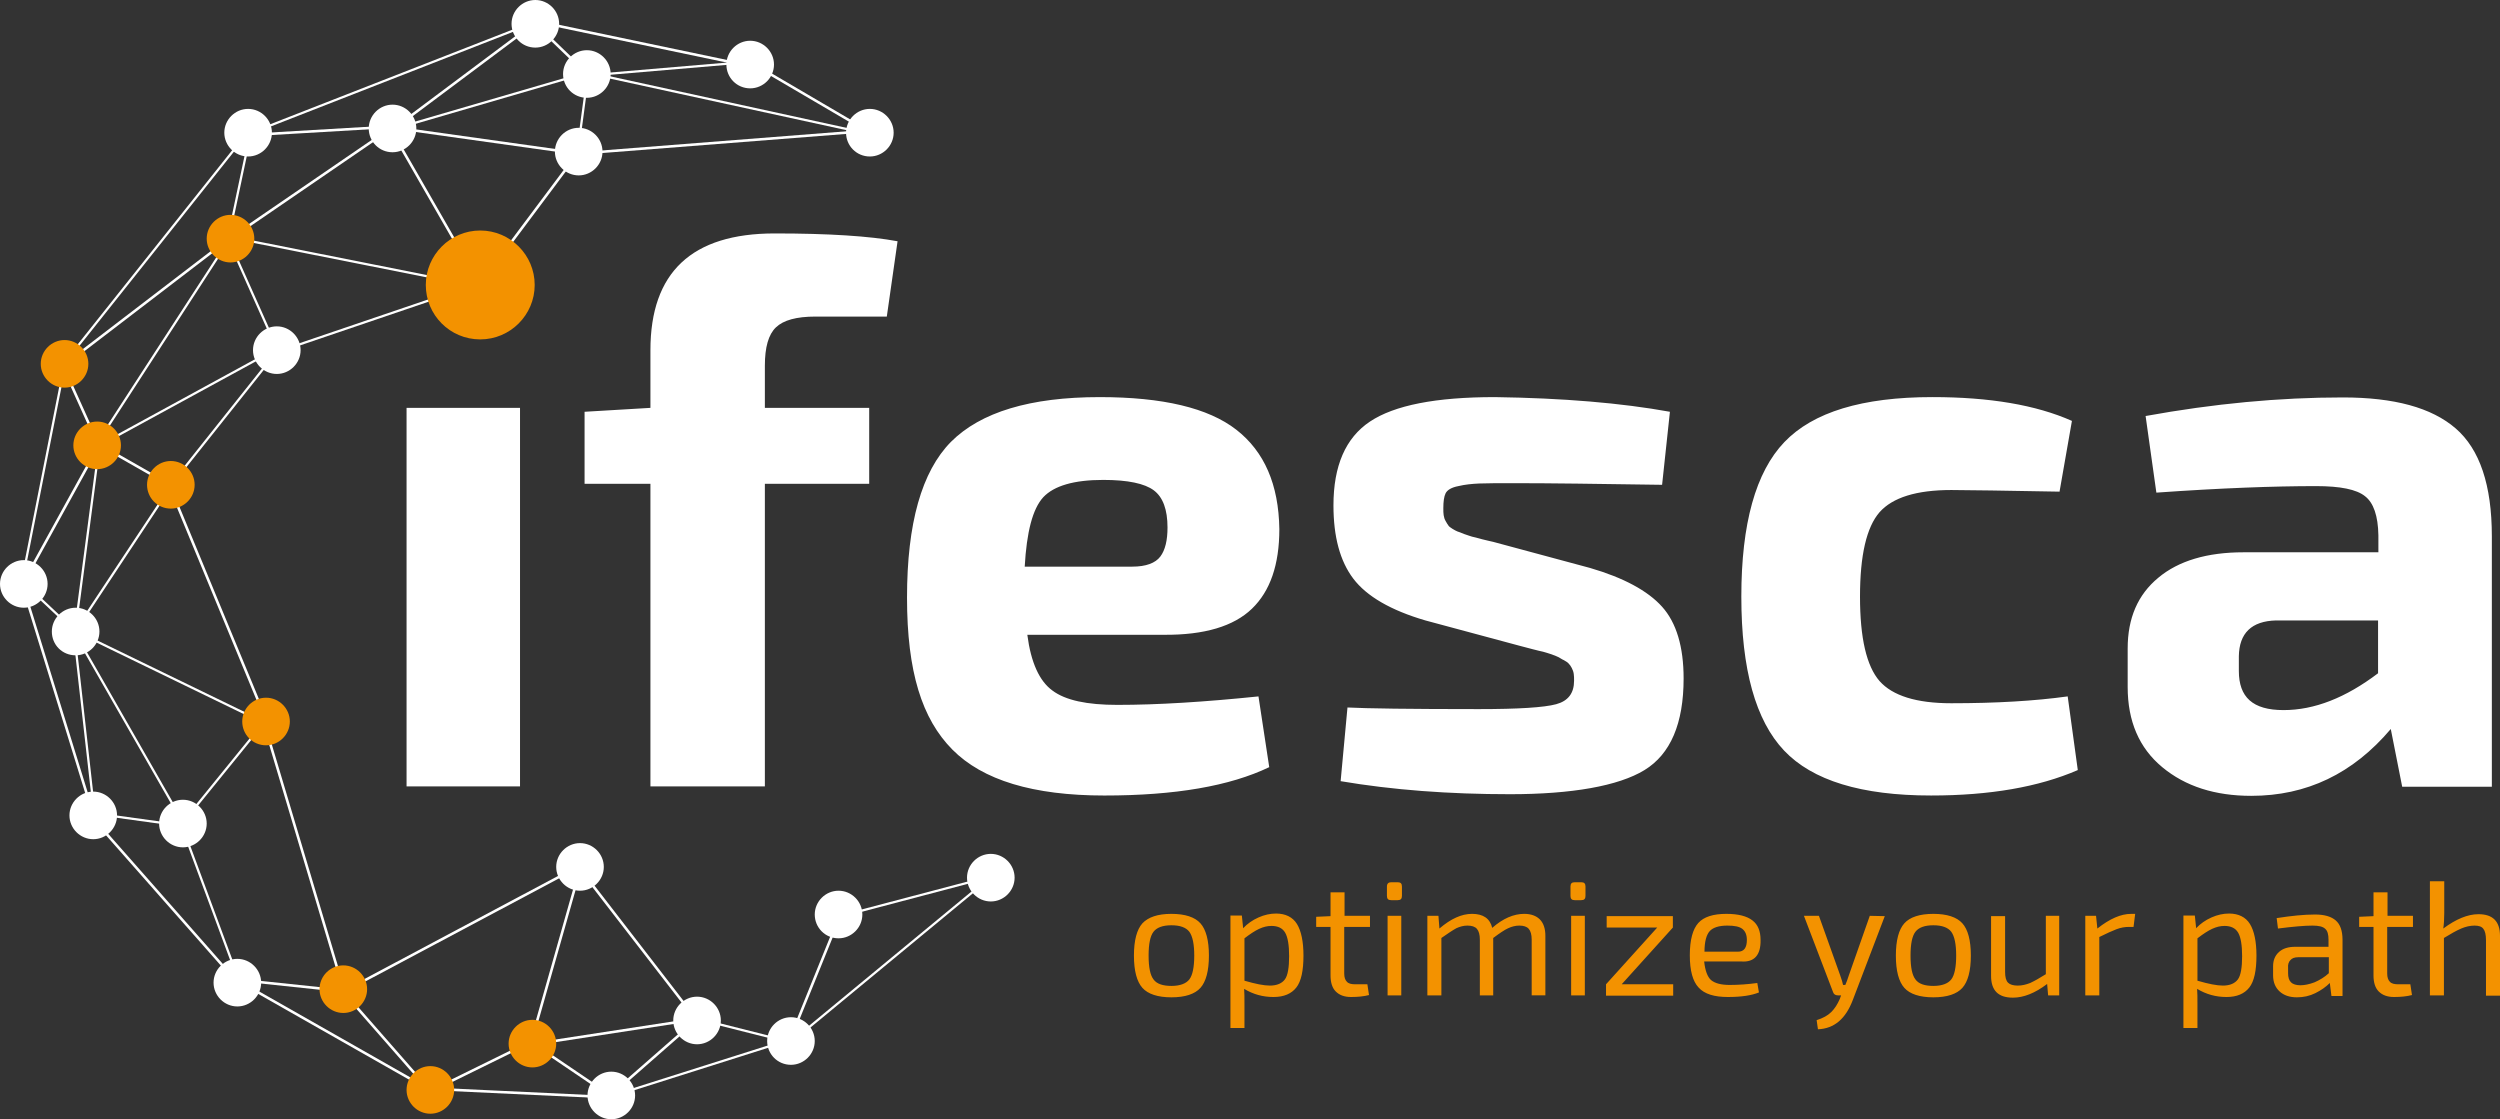
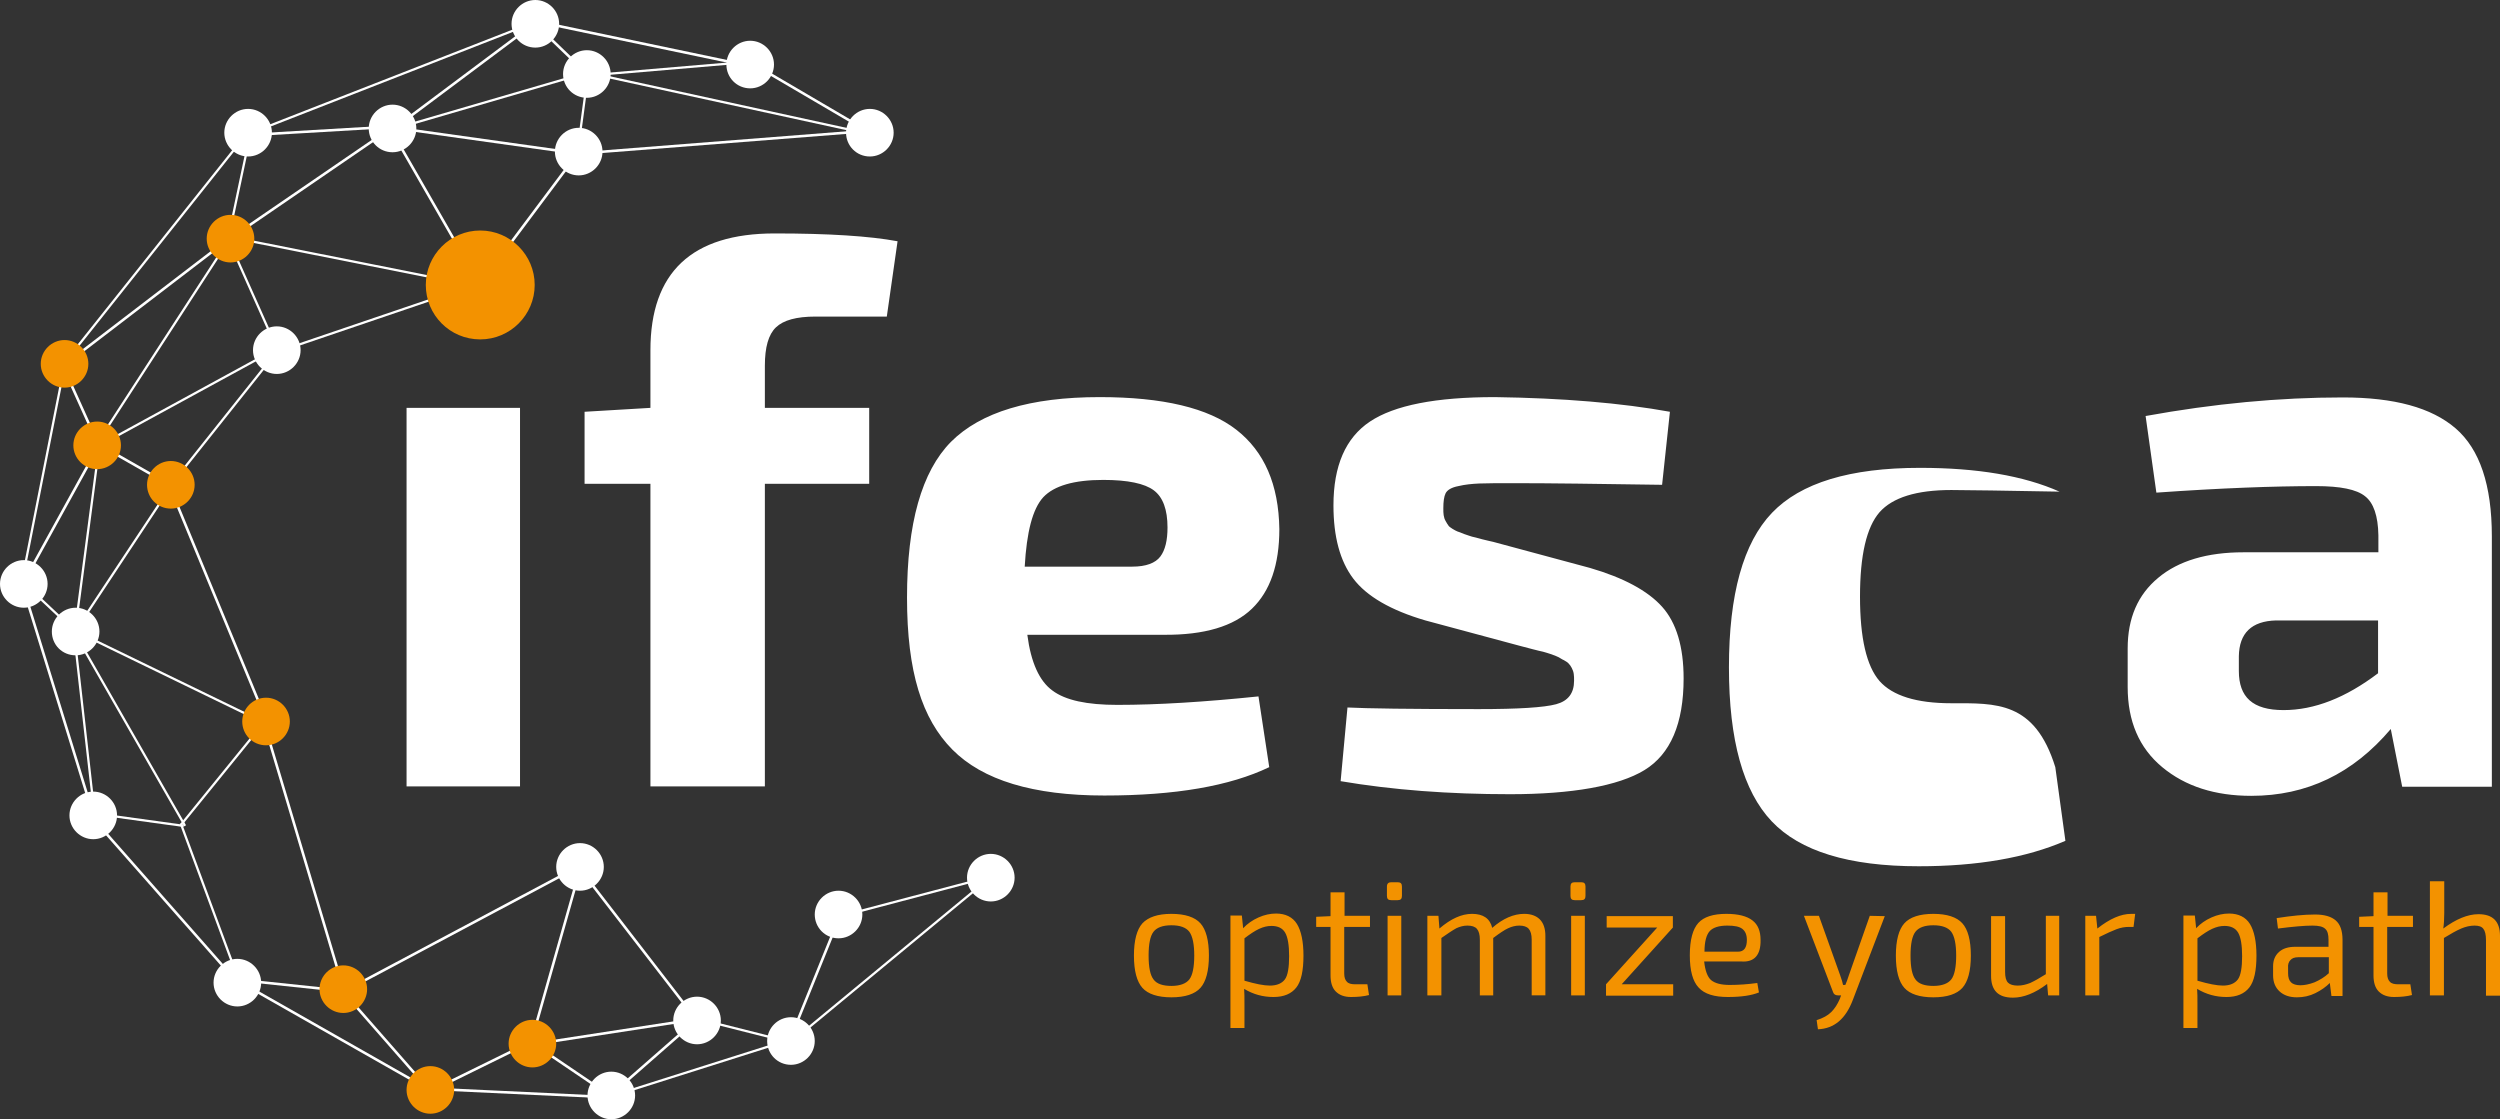
<svg xmlns="http://www.w3.org/2000/svg" version="1.1" id="Ebene_1" x="0px" y="0px" style="enable-background:new 0 0 1001.7 575.5;" xml:space="preserve" viewBox="116.1 116.1 766.8 343.3">
  <rect x="116.1" y="116.1" width="766.8" height="343.3" fill="#333333" stroke="none" />
  <style type="text/css">.st0{fill:#FFFFFF;} .st1{fill:#F39200;}</style>
  <rect x="312.8" y="95.8" transform="matrix(0.205 -0.979 0.979 0.205 122.196 409.55)" class="st0" width="0.8" height="67.5" />
  <rect x="364.1" y="124.5" transform="matrix(0.506 -0.863 0.863 0.506 54.035 386.606)" class="st0" width="0.8" height="43.2" />
  <rect x="293.2" y="159.3" transform="matrix(0.997 -7.811110e-02 7.811110e-02 0.997 -11.44 26.904)" class="st0" width="90" height="0.8" />
  <rect x="339.1" y="103.2" transform="matrix(0.213 -0.977 0.977 0.213 122.498 447.868)" class="st0" width="0.7" height="89.3" />
  <rect x="234.8" y="146.7" transform="matrix(0.96 -0.28 0.28 0.96 -30.534 80.481)" class="st0" width="62.9" height="0.7" />
  <rect x="264.3" y="130.1" transform="matrix(0.139 -0.99 0.99 0.139 70.6 399.113)" class="st0" width="0.8" height="57.8" />
  <rect x="230.6" y="139" transform="matrix(0.801 -0.599 0.599 0.801 -32.007 182.552)" class="st0" width="55.5" height="0.8" />
  <rect x="188.8" y="139.7" transform="matrix(0.932 -0.364 0.364 0.932 -34.755 95.434)" class="st0" width="94.7" height="0.7" />
  <rect x="180.7" y="172" transform="matrix(0.825 -0.565 0.565 0.825 -60.437 149.545)" class="st0" width="61.4" height="0.8" />
  <rect x="192" y="155.9" transform="matrix(0.998 -5.860946e-02 5.860946e-02 0.998 -8.792 12.819)" class="st0" width="44.3" height="0.8" />
  <rect x="117.9" y="191.7" transform="matrix(0.623 -0.783 0.783 0.623 -88.474 200.712)" class="st0" width="91.8" height="0.7" />
  <rect x="128.7" y="208.3" transform="matrix(0.794 -0.608 0.608 0.794 -93.69 140.904)" class="st0" width="64.7" height="0.8" />
  <rect x="193.4" y="187.4" transform="matrix(0.913 -0.407 0.407 0.913 -67.262 96.822)" class="st0" width="0.7" height="37.9" />
  <rect x="224.8" y="157.1" transform="matrix(0.195 -0.981 0.981 0.195 -11.362 379.056)" class="st0" width="0.7" height="78.7" />
  <rect x="252.7" y="182.6" transform="matrix(0.599 -0.801 0.801 0.599 -34.858 296.334)" class="st0" width="51.6" height="0.8" />
  <rect x="198.9" y="213.2" transform="matrix(0.947 -0.322 0.322 0.947 -56.368 85.997)" class="st0" width="66.2" height="0.7" />
  <rect x="157.9" y="243.8" transform="matrix(0.623 -0.783 0.783 0.623 -121.338 236.73)" class="st0" width="53.7" height="0.7" />
  <rect x="128" y="220.5" transform="matrix(0.544 -0.839 0.839 0.544 -109.546 240.081)" class="st0" width="76.5" height="0.7" />
  <rect x="295.8" y="136.9" transform="matrix(0.996 -8.472133e-02 8.472133e-02 0.996 -10.473 27.685)" class="st0" width="50.3" height="0.7" />
  <rect x="140.4" y="226.2" transform="matrix(0.911 -0.411 0.411 0.911 -86.315 79.168)" class="st0" width="0.8" height="27.9" />
  <rect x="156.9" y="245.1" transform="matrix(0.496 -0.869 0.869 0.496 -145.419 267.079)" class="st0" width="0.8" height="27.3" />
  <rect x="113.7" y="281.1" transform="matrix(0.13 -0.992 0.992 0.13 -154.92 386.185)" class="st0" width="58" height="0.7" />
  <rect x="110" y="273.6" transform="matrix(0.483 -0.876 0.876 0.483 -170.317 259.562)" class="st0" width="49.2" height="0.8" />
  <rect x="126.3" y="287.3" transform="matrix(0.552 -0.834 0.834 0.552 -170.935 256.94)" class="st0" width="55" height="0.7" />
  <rect x="94.7" y="261.2" transform="matrix(0.194 -0.981 0.981 0.194 -152.359 337.693)" class="st0" width="69.3" height="0.7" />
  <rect x="182.5" y="261.4" transform="matrix(0.924 -0.382 0.382 0.924 -101.112 92.71)" class="st0" width="0.8" height="79.2" />
  <rect x="167.9" y="290.8" transform="matrix(0.437 -0.9 0.9 0.437 -196.453 333.797)" class="st0" width="0.7" height="65.9" />
  <rect x="164" y="352.6" transform="matrix(0.63 -0.776 0.776 0.63 -205.617 274)" class="st0" width="41.8" height="0.7" />
  <rect x="155.5" y="305" transform="matrix(0.868 -0.497 0.497 0.868 -148.147 122.487)" class="st0" width="0.7" height="68.7" />
  <rect x="130.9" y="290.8" transform="matrix(0.685 -0.728 0.728 0.685 -178.846 190.685)" class="st0" width="0.7" height="23.1" />
  <rect x="133.6" y="293.2" transform="matrix(0.955 -0.295 0.295 0.955 -91.741 54.371)" class="st0" width="0.8" height="75" />
  <rect x="141.5" y="309.6" transform="matrix(0.994 -0.112 0.112 0.994 -36.904 17.977)" class="st0" width="0.7" height="56.8" />
  <rect x="158" y="353.4" transform="matrix(0.137 -0.991 0.991 0.137 -227.322 474.081)" class="st0" width="0.7" height="28.1" />
  <rect x="166.3" y="357.6" transform="matrix(0.75 -0.661 0.661 0.75 -217.646 208.165)" class="st0" width="0.8" height="69.1" />
  <rect x="180.2" y="367.1" transform="matrix(0.938 -0.347 0.347 0.938 -125.181 87.013)" class="st0" width="0.7" height="52.4" />
  <rect x="209.1" y="335.6" transform="matrix(0.958 -0.286 0.286 0.958 -99.707 75.901)" class="st0" width="0.8" height="86.1" />
  <rect x="216.3" y="400.4" transform="matrix(0.883 -0.47 0.47 0.883 -158.137 168.125)" class="st0" width="82.8" height="0.8" />
  <rect x="234.1" y="414.4" transform="matrix(0.752 -0.659 0.659 0.752 -228.696 262.504)" class="st0" width="0.8" height="41.5" />
  <rect x="258.1" y="408.8" transform="matrix(0.273 -0.962 0.962 0.273 -185.315 573.008)" class="st0" width="56.9" height="0.8" />
  <rect x="246.3" y="443" transform="matrix(0.897 -0.441 0.441 0.897 -168.51 161.783)" class="st0" width="34.9" height="0.8" />
  <rect x="204.6" y="402" transform="matrix(0.105 -0.995 0.995 0.105 -232.613 578.371)" class="st0" width="0.8" height="32.8" />
  <rect x="218.3" y="399.2" transform="matrix(0.494 -0.869 0.869 0.494 -266.604 409.381)" class="st0" width="0.8" height="69.5" />
  <rect x="275.5" y="423.6" transform="matrix(4.693215e-02 -0.999 0.999 4.693215e-02 -187.876 705.808)" class="st0" width="0.8" height="55.6" />
  <rect x="349.1" y="410.2" transform="matrix(0.771 -0.637 0.637 0.771 -172.282 341.848)" class="st0" width="80.4" height="0.7" />
  <rect x="344.9" y="415.6" transform="matrix(0.375 -0.927 0.927 0.375 -156.852 599.37)" class="st0" width="42.3" height="0.8" />
  <rect x="344" y="417.3" transform="matrix(0.245 -0.97 0.97 0.245 -159.077 660.375)" class="st0" width="0.7" height="30.1" />
  <rect x="301.9" y="443.5" transform="matrix(0.953 -0.302 0.302 0.953 -118.615 120.684)" class="st0" width="58.1" height="0.7" />
  <rect x="291.1" y="429.2" transform="matrix(0.561 -0.828 0.828 0.561 -239.719 436.46)" class="st0" width="0.8" height="30" />
  <rect x="298.3" y="440.2" transform="matrix(0.752 -0.659 0.659 0.752 -211.794 317.667)" class="st0" width="36.8" height="0.8" />
  <rect x="311.4" y="375.4" transform="matrix(0.791 -0.611 0.611 0.791 -182.818 275.15)" class="st0" width="0.8" height="60.2" />
  <rect x="279" y="432.3" transform="matrix(0.988 -0.152 0.152 0.988 -62.284 51.374)" class="st0" width="51.2" height="0.8" />
  <rect x="372.3" y="390.6" transform="matrix(0.967 -0.255 0.255 0.967 -86.707 114.251)" class="st0" width="48.4" height="0.7" />
  <rect x="141.8" y="237.7" transform="matrix(0.878 -0.479 0.479 0.878 -92.886 112.152)" class="st0" width="63.1" height="0.7" />
  <rect x="172.7" y="172.8" transform="matrix(0.207 -0.978 0.978 0.207 -19.076 322.701)" class="st0" width="33.7" height="0.7" />
  <g>
    <path class="st1" d="M186.8,196.6c4,0,7.3-3.3,7.3-7.3s-3.3-7.3-7.3-7.3s-7.3,3.3-7.3,7.3S182.8,196.6,186.8,196.6" />
    <path class="st1" d="M168.5,272.1c4,0,7.3-3.3,7.3-7.3s-3.3-7.3-7.3-7.3s-7.3,3.3-7.3,7.3S164.4,272.1,168.5,272.1" />
    <path class="st1" d="M135.9,235c4,0,7.3-3.3,7.3-7.3s-3.3-7.3-7.3-7.3s-7.3,3.3-7.3,7.3S131.9,235,135.9,235" />
    <path class="st0" d="M201,230.8c4,0,7.3-3.3,7.3-7.3s-3.3-7.3-7.3-7.3s-7.3,3.3-7.3,7.3S197,230.8,201,230.8" />
    <path class="st0" d="M188.9,424.8c4,0,7.3-3.3,7.3-7.3s-3.3-7.3-7.3-7.3s-7.3,3.3-7.3,7.3S184.9,424.8,188.9,424.8" />
    <path class="st0" d="M123.4,302.5c4,0,7.3-3.3,7.3-7.3s-3.3-7.3-7.3-7.3s-7.3,3.3-7.3,7.3S119.4,302.5,123.4,302.5" />
    <path class="st0" d="M293.6,169.9c4,0,7.3-3.3,7.3-7.3s-3.3-7.3-7.3-7.3s-7.3,3.3-7.3,7.3S289.6,169.9,293.6,169.9" />
-     <path class="st0" d="M172.2,376c4,0,7.3-3.3,7.3-7.3c0-4-3.3-7.3-7.3-7.3s-7.3,3.3-7.3,7.3S168.2,376,172.2,376" />
    <path class="st0" d="M303.6,459.4c4,0,7.3-3.3,7.3-7.3s-3.3-7.3-7.3-7.3s-7.3,3.3-7.3,7.3S299.6,459.4,303.6,459.4" />
    <path class="st0" d="M329.9,436.4c4,0,7.3-3.3,7.3-7.3s-3.3-7.3-7.3-7.3s-7.3,3.3-7.3,7.3S325.9,436.4,329.9,436.4" />
    <path class="st0" d="M294,389.3c4,0,7.3-3.3,7.3-7.3s-3.3-7.3-7.3-7.3s-7.3,3.3-7.3,7.3S290,389.3,294,389.3" />
    <path class="st0" d="M373.3,403.9c4,0,7.3-3.3,7.3-7.3s-3.3-7.3-7.3-7.3s-7.3,3.3-7.3,7.3S369.2,403.9,373.3,403.9" />
    <path class="st0" d="M358.7,442.7c4,0,7.3-3.3,7.3-7.3s-3.3-7.3-7.3-7.3s-7.3,3.3-7.3,7.3S354.6,442.7,358.7,442.7" />
    <path class="st0" d="M420,392.6c4,0,7.3-3.3,7.3-7.3S424,378,420,378s-7.3,3.3-7.3,7.3S416,392.6,420,392.6" />
    <path class="st0" d="M192.2,164.1c4,0,7.3-3.3,7.3-7.3s-3.3-7.3-7.3-7.3s-7.3,3.3-7.3,7.3S188.2,164.1,192.2,164.1" />
    <path class="st0" d="M296.1,146.1c4,0,7.3-3.3,7.3-7.3s-3.3-7.3-7.3-7.3s-7.3,3.3-7.3,7.3C288.8,142.9,292.1,146.1,296.1,146.1" />
    <path class="st0" d="M144.7,373.5c4,0,7.3-3.3,7.3-7.3s-3.3-7.3-7.3-7.3s-7.3,3.3-7.3,7.3S140.7,373.5,144.7,373.5" />
    <path class="st0" d="M236.5,162.8c4,0,7.3-3.3,7.3-7.3s-3.3-7.3-7.3-7.3s-7.3,3.3-7.3,7.3S232.4,162.8,236.5,162.8" />
    <path class="st0" d="M346.2,143.2c4,0,7.3-3.3,7.3-7.3s-3.3-7.3-7.3-7.3s-7.3,3.3-7.3,7.3S342.1,143.2,346.2,143.2" />
    <path class="st0" d="M139.3,317.1c4,0,7.3-3.3,7.3-7.3s-3.3-7.3-7.3-7.3s-7.3,3.3-7.3,7.3C132,313.9,135.2,317.1,139.3,317.1" />
    <path class="st0" d="M280.3,130.7c4,0,7.3-3.3,7.3-7.3s-3.3-7.3-7.3-7.3s-7.3,3.3-7.3,7.3S276.2,130.7,280.3,130.7" />
    <path class="st0" d="M382.9,164.1c4,0,7.3-3.3,7.3-7.3s-3.3-7.3-7.3-7.3s-7.3,3.3-7.3,7.3S378.8,164.1,382.9,164.1" />
    <path class="st1" d="M145.9,260c4,0,7.3-3.3,7.3-7.3s-3.3-7.3-7.3-7.3s-7.3,3.3-7.3,7.3S141.9,260,145.9,260" />
    <path class="st1" d="M197.7,344.7c4,0,7.3-3.3,7.3-7.3s-3.3-7.3-7.3-7.3s-7.3,3.3-7.3,7.3S193.6,344.7,197.7,344.7" />
    <path class="st1" d="M221.4,426.8c4,0,7.3-3.3,7.3-7.3s-3.3-7.3-7.3-7.3s-7.3,3.3-7.3,7.3S217.4,426.8,221.4,426.8" />
    <path class="st1" d="M248.1,457.7c4,0,7.3-3.3,7.3-7.3s-3.3-7.3-7.3-7.3s-7.3,3.3-7.3,7.3S244.1,457.7,248.1,457.7" />
    <path class="st1" d="M279.4,443.5c4,0,7.3-3.3,7.3-7.3s-3.3-7.3-7.3-7.3s-7.3,3.3-7.3,7.3S275.4,443.5,279.4,443.5" />
  </g>
  <rect x="287.7" y="119.4" transform="matrix(0.694 -0.72 0.72 0.694 -6.296 247.366)" class="st0" width="0.8" height="23.4" />
  <rect x="249.3" y="151.5" transform="matrix(0.867 -0.498 0.498 0.867 -56.245 148.363)" class="st0" width="0.8" height="56" />
  <rect x="282.6" y="150.5" transform="matrix(0.133 -0.991 0.991 0.133 106.136 422.946)" class="st0" width="24.3" height="0.7" />
  <g>
    <path class="st1" d="M263.4,220.2c9.2,0,16.7-7.5,16.7-16.7c0-9.2-7.5-16.7-16.7-16.7c-9.2,0-16.7,7.5-16.7,16.7 S254.1,220.2,263.4,220.2" />
-     <path class="st0" d="M814.2,306.4h31.3v16.2c-9.9,7.5-19.5,11.3-29,11.3s-13.7-4-13.7-12v-4.5C802.9,310.3,806.7,306.6,814.2,306.4 M826.5,265.2c7.4,0,12.4,1,15,3.1c2.6,2,4,6,4.1,12v5.2h-41.4c-11.1,0-19.9,2.6-26.1,7.8c-6.3,5.2-9.4,12.4-9.4,21.7v11.8 c0,10.5,3.5,18.7,10.6,24.6c7.1,5.9,16.2,8.8,27.3,8.8c17,0,31.2-6.8,42.8-20.5l3.5,17.7h27.5v-76.8c0-15.7-3.7-26.7-11.1-33.1 c-7.4-6.4-18.9-9.5-34.6-9.5c-19.5,0-39.6,1.9-60.5,5.7l3.3,23.5C797.3,265.8,813.6,265.2,826.5,265.2 M714.6,331.8 c-10.7,0-18-2.3-22-6.8c-4-4.6-6-13.2-6-25.9c0-12.7,2-21.3,6-25.9c4-4.5,11.3-6.8,22-6.8c5.2,0,16.2,0.2,33.2,0.5l3.8-21.7 c-11-4.9-25.3-7.3-42.8-7.3c-21.5,0-36.6,4.6-45.4,13.8c-8.8,9.2-13.2,25-13.2,47.4c0,22.4,4.4,38,13.1,47.2 c8.7,9.2,23.7,13.8,45.1,13.8c18,0,33-2.6,45-7.8l-3.1-22.6C740.2,331.1,728.3,331.8,714.6,331.8 M586.1,315.2 c1.6,0.4,2.7,0.7,3.3,0.8c0.6,0.2,1.5,0.4,2.6,0.8c1.1,0.4,1.8,0.7,2.2,0.9c0.4,0.2,0.9,0.6,1.6,0.9c0.7,0.4,1.2,0.7,1.5,1.1 c0.3,0.3,0.6,0.7,0.9,1.3s0.5,1.1,0.6,1.8c0.1,0.6,0.1,1.3,0.1,2.1c0,3.8-1.8,6.2-5.5,7.2s-11.6,1.5-23.7,1.5 c-21.2,0-34.6-0.2-40.3-0.5l-2.1,22.6c15.9,2.7,33.2,4,52,4s33.2-2.5,41.2-7.4s12-14.3,12-28.1c0-9.7-2.2-17.1-6.6-22 c-4.4-4.9-11.8-8.9-22.1-11.9l-29.7-8c-0.8-0.2-1.9-0.4-3.4-0.8c-1.5-0.4-2.5-0.7-3.1-0.8c-0.6-0.2-1.3-0.4-2.4-0.8 c-1-0.4-1.7-0.7-2.1-0.8c-0.4-0.2-0.9-0.4-1.5-0.8c-0.6-0.4-1.1-0.7-1.3-1.1c-0.2-0.3-0.5-0.7-0.8-1.3c-0.3-0.5-0.5-1.1-0.6-1.8 c-0.1-0.6-0.1-1.3-0.1-2.1c0-2,0.2-3.6,0.7-4.6s1.8-1.8,3.9-2.2c2.1-0.5,4.2-0.7,6.4-0.8c2.1-0.1,5.9-0.1,11.4-0.1 c10,0,25,0.2,44.7,0.5l2.4-22.4c-14.9-2.7-32.8-4.2-53.7-4.5c-18.1,0-30.8,2.5-38.3,7.5c-7.5,5-11.2,13.6-11.2,25.7 c0,9.6,2,17.1,6.1,22.5c4.1,5.4,11.5,9.7,22.1,12.8l29,7.8C583.4,314.5,584.5,314.8,586.1,315.2 M436.1,268.6 c3.3-3.5,9.4-5.3,18.4-5.3c7.5,0,12.7,1.1,15.5,3.2c2.8,2.1,4.2,5.9,4.2,11.4c0,3.9-0.7,6.9-2.2,8.9s-4.4,3.1-8.6,3.1h-33 C431,279.3,432.8,272.2,436.1,268.6 M500.1,302.8c5.6-5.4,8.4-13.5,8.4-24.4c-0.2-13.7-4.6-23.8-13.2-30.5s-22.6-10-41.9-10 c-21.3,0-36.5,4.6-45.6,13.7c-9,9.1-13.5,25-13.5,47.8c0,22.8,4.6,37.2,13.9,46.6c9.3,9.4,24.8,14.1,46.6,14.1s38.5-2.9,50.6-8.7 l-3.3-21.7c-16.5,1.7-30.9,2.6-43.3,2.6c-9.3,0-15.9-1.4-19.9-4.4c-4-2.9-6.6-8.6-7.7-17.1h41.9 C485.5,310.9,494.5,308.2,500.1,302.8 M391.4,190.1c-8.6-1.6-21.2-2.4-37.7-2.4c-25.4,0-38.1,11.9-38.1,35.8v17.7l-20.2,1.2v22.1 h20.2v92.8h35.1v-92.8h32v-23.3h-32v-12.9c0-5.7,1.1-9.6,3.4-11.8c2.3-2.2,6.3-3.3,12.1-3.3h21.9L391.4,190.1L391.4,190.1z M275.6,241.2h-34.8v116.1h34.8C275.6,357.3,275.6,241.2,275.6,241.2z" />
+     <path class="st0" d="M814.2,306.4h31.3v16.2c-9.9,7.5-19.5,11.3-29,11.3s-13.7-4-13.7-12v-4.5C802.9,310.3,806.7,306.6,814.2,306.4 M826.5,265.2c7.4,0,12.4,1,15,3.1c2.6,2,4,6,4.1,12v5.2h-41.4c-11.1,0-19.9,2.6-26.1,7.8c-6.3,5.2-9.4,12.4-9.4,21.7v11.8 c0,10.5,3.5,18.7,10.6,24.6c7.1,5.9,16.2,8.8,27.3,8.8c17,0,31.2-6.8,42.8-20.5l3.5,17.7h27.5v-76.8c0-15.7-3.7-26.7-11.1-33.1 c-7.4-6.4-18.9-9.5-34.6-9.5c-19.5,0-39.6,1.9-60.5,5.7l3.3,23.5C797.3,265.8,813.6,265.2,826.5,265.2 M714.6,331.8 c-10.7,0-18-2.3-22-6.8c-4-4.6-6-13.2-6-25.9c0-12.7,2-21.3,6-25.9c4-4.5,11.3-6.8,22-6.8c5.2,0,16.2,0.2,33.2,0.5c-11-4.9-25.3-7.3-42.8-7.3c-21.5,0-36.6,4.6-45.4,13.8c-8.8,9.2-13.2,25-13.2,47.4c0,22.4,4.4,38,13.1,47.2 c8.7,9.2,23.7,13.8,45.1,13.8c18,0,33-2.6,45-7.8l-3.1-22.6C740.2,331.1,728.3,331.8,714.6,331.8 M586.1,315.2 c1.6,0.4,2.7,0.7,3.3,0.8c0.6,0.2,1.5,0.4,2.6,0.8c1.1,0.4,1.8,0.7,2.2,0.9c0.4,0.2,0.9,0.6,1.6,0.9c0.7,0.4,1.2,0.7,1.5,1.1 c0.3,0.3,0.6,0.7,0.9,1.3s0.5,1.1,0.6,1.8c0.1,0.6,0.1,1.3,0.1,2.1c0,3.8-1.8,6.2-5.5,7.2s-11.6,1.5-23.7,1.5 c-21.2,0-34.6-0.2-40.3-0.5l-2.1,22.6c15.9,2.7,33.2,4,52,4s33.2-2.5,41.2-7.4s12-14.3,12-28.1c0-9.7-2.2-17.1-6.6-22 c-4.4-4.9-11.8-8.9-22.1-11.9l-29.7-8c-0.8-0.2-1.9-0.4-3.4-0.8c-1.5-0.4-2.5-0.7-3.1-0.8c-0.6-0.2-1.3-0.4-2.4-0.8 c-1-0.4-1.7-0.7-2.1-0.8c-0.4-0.2-0.9-0.4-1.5-0.8c-0.6-0.4-1.1-0.7-1.3-1.1c-0.2-0.3-0.5-0.7-0.8-1.3c-0.3-0.5-0.5-1.1-0.6-1.8 c-0.1-0.6-0.1-1.3-0.1-2.1c0-2,0.2-3.6,0.7-4.6s1.8-1.8,3.9-2.2c2.1-0.5,4.2-0.7,6.4-0.8c2.1-0.1,5.9-0.1,11.4-0.1 c10,0,25,0.2,44.7,0.5l2.4-22.4c-14.9-2.7-32.8-4.2-53.7-4.5c-18.1,0-30.8,2.5-38.3,7.5c-7.5,5-11.2,13.6-11.2,25.7 c0,9.6,2,17.1,6.1,22.5c4.1,5.4,11.5,9.7,22.1,12.8l29,7.8C583.4,314.5,584.5,314.8,586.1,315.2 M436.1,268.6 c3.3-3.5,9.4-5.3,18.4-5.3c7.5,0,12.7,1.1,15.5,3.2c2.8,2.1,4.2,5.9,4.2,11.4c0,3.9-0.7,6.9-2.2,8.9s-4.4,3.1-8.6,3.1h-33 C431,279.3,432.8,272.2,436.1,268.6 M500.1,302.8c5.6-5.4,8.4-13.5,8.4-24.4c-0.2-13.7-4.6-23.8-13.2-30.5s-22.6-10-41.9-10 c-21.3,0-36.5,4.6-45.6,13.7c-9,9.1-13.5,25-13.5,47.8c0,22.8,4.6,37.2,13.9,46.6c9.3,9.4,24.8,14.1,46.6,14.1s38.5-2.9,50.6-8.7 l-3.3-21.7c-16.5,1.7-30.9,2.6-43.3,2.6c-9.3,0-15.9-1.4-19.9-4.4c-4-2.9-6.6-8.6-7.7-17.1h41.9 C485.5,310.9,494.5,308.2,500.1,302.8 M391.4,190.1c-8.6-1.6-21.2-2.4-37.7-2.4c-25.4,0-38.1,11.9-38.1,35.8v17.7l-20.2,1.2v22.1 h20.2v92.8h35.1v-92.8h32v-23.3h-32v-12.9c0-5.7,1.1-9.6,3.4-11.8c2.3-2.2,6.3-3.3,12.1-3.3h21.9L391.4,190.1L391.4,190.1z M275.6,241.2h-34.8v116.1h34.8C275.6,357.3,275.6,241.2,275.6,241.2z" />
    <path class="st1" d="M861.4,386.4v35h4.3v-17.6c2.1-1.3,3.9-2.3,5.3-2.9c1.4-0.6,2.8-0.9,4.1-0.9s2.2,0.3,2.7,1 c0.5,0.6,0.8,1.8,0.8,3.4v17.1h4.3v-18.3c0-4.5-2.2-6.7-6.6-6.7c-3.3,0-6.9,1.5-10.8,4.4c0.2-1.3,0.3-2.9,0.3-4.8v-9.7H861.4 L861.4,386.4z M856.2,400.4V397h-7.8v-7.2h-4.3v7.3l-4.4,0.2v3.1h4.4v14.9c0,2.1,0.5,3.8,1.6,4.9s2.6,1.7,4.7,1.7s4-0.2,5.5-0.6 l-0.5-3.3h-3.7c-1.2,0-2.1-0.2-2.6-0.8c-0.5-0.5-0.8-1.3-0.8-2.5v-14.3L856.2,400.4L856.2,400.4z M818.6,410.6 c0.5-0.6,1.3-0.9,2.4-0.9h9.4v4.9c-1.3,1.2-2.8,2.1-4.4,2.8c-1.6,0.6-3.1,0.9-4.3,0.9c-1.3,0-2.3-0.3-2.9-0.9 c-0.6-0.6-0.9-1.5-0.9-2.8V413C817.8,411.9,818.1,411.1,818.6,410.6 M825.4,400c1.9,0,3.2,0.3,3.9,1c0.7,0.6,1,1.7,1,3.3v2.2h-10.2 c-2.1,0-3.8,0.5-5,1.6s-1.8,2.5-1.8,4.4v2.7c0,2.2,0.7,3.8,2,5s3.1,1.8,5.3,1.8c2,0,3.9-0.4,5.7-1.3s3.2-1.9,4.4-3.1l0.5,4h3.4 v-17.2c0-2.8-0.7-4.8-2.1-6c-1.4-1.2-3.5-1.8-6.3-1.8c-3.4,0-7.3,0.4-11.8,1.1l0.4,3.2C819.5,400.3,823,400,825.4,400 M794.6,401 c1.3-0.6,2.5-0.9,3.8-0.9c2,0,3.4,0.7,4.2,2.1s1.2,3.8,1.2,7.2s-0.4,5.9-1.3,7.1c-0.9,1.2-2.4,1.9-4.6,1.9c-1.8,0-4.4-0.5-7.8-1.5 v-13C791.8,402.6,793.3,401.6,794.6,401 M785.8,397v34.4h4.3v-7.1c0-2.1,0-3.8-0.1-4.9c2.8,1.7,5.8,2.5,9,2.5s5.5-1,7-2.9 s2.2-5.2,2.2-9.8c0-4.3-0.7-7.6-2-9.7s-3.5-3.2-6.4-3.2c-1.8,0-3.6,0.4-5.4,1.2c-1.8,0.8-3.4,1.9-4.7,3.3l-0.4-3.9h-3.5L785.8,397 L785.8,397z M769.8,396.4c-3.2,0-6.6,1.5-10.4,4.5L759,397h-3.3v24.4h4.3v-17.9c2.2-1.1,4-1.9,5.3-2.4s2.6-0.7,3.8-0.7h1.4l0.5-4 H769.8L769.8,396.4z M743.6,397v17.9c-1.9,1.2-3.5,2.1-4.8,2.7c-1.3,0.5-2.5,0.8-3.8,0.8c-1.4,0-2.4-0.3-3-0.9s-0.9-1.7-0.9-3.3 v-17.1h-4.3v18.3c0,4.5,2.2,6.7,6.7,6.7c3.3,0,6.8-1.4,10.5-4.2l0.3,3.5h3.4V397H743.6L743.6,397z M716.1,409.2 c0,3.5-0.5,6-1.5,7.3s-2.9,2-5.5,2s-4.5-0.6-5.5-2c-1-1.3-1.5-3.7-1.5-7.3s0.5-6,1.5-7.3s2.8-2,5.5-2s4.5,0.7,5.5,2 C715.6,403.3,716.1,405.7,716.1,409.2 M700.2,399.3c-1.7,1.9-2.6,5.2-2.6,9.9s0.9,8,2.6,9.9c1.7,1.9,4.7,2.9,8.9,2.9s7.2-1,8.9-2.9 s2.6-5.2,2.6-9.9s-0.9-8-2.6-9.9c-1.7-1.9-4.7-2.9-8.9-2.9S701.9,397.4,700.2,399.3 M689.6,397l-6.4,18.2c-0.4,1.3-0.8,2.3-1.1,3 h-0.7c-0.1-0.6-0.4-1.6-0.9-3L674,397h-4.6l8.9,23.3c0.2,0.7,0.7,1.1,1.5,1.1h1l-0.4,1.1c-0.7,1.6-1.5,2.9-2.6,4s-2.6,1.9-4.5,2.5 l0.4,2.8c5-0.2,8.5-3.2,10.7-9l9.8-25.7L689.6,397L689.6,397L689.6,397z M640.5,401.7c1-1.1,2.8-1.7,5.4-1.7c2.2,0,3.7,0.3,4.6,1 c0.9,0.7,1.4,1.8,1.4,3.4c0,2.4-0.9,3.6-2.7,3.6h-10.3C638.9,404.9,639.5,402.8,640.5,401.7 M656.1,404.4c0-2.7-0.8-4.7-2.5-6 s-4.3-2-8-2c-4,0-6.9,0.9-8.6,2.8c-1.7,1.9-2.6,5.2-2.6,9.9s0.9,8,2.7,9.9c1.8,2,4.8,2.9,9,2.9s7.3-0.5,9.5-1.4l-0.5-2.9 c-2.9,0.4-5.7,0.6-8.5,0.6c-2.6,0-4.5-0.5-5.7-1.5c-1.1-1-1.8-2.9-2.1-5.7h11.4C654.2,411.3,656.2,409,656.1,404.4 M613.5,418 l15.7-17.4v-3.5h-20.3v3.5h15.5L608.7,418v3.5h20.6V418H613.5L613.5,418z M602.2,397H598v24.4h4.2V397z M597.8,388v2.9 c0,0.9,0.4,1.3,1.3,1.3h2c0.9,0,1.3-0.4,1.3-1.3V388c0-0.9-0.4-1.3-1.3-1.3h-2C598.2,386.7,597.8,387.1,597.8,388 M553.9,397v24.4 h4.3v-17.6c2-1.4,3.5-2.4,4.6-3c1.1-0.5,2.2-0.8,3.4-0.8c1.3,0,2.3,0.3,2.9,1c0.6,0.7,0.9,1.8,0.9,3.3v17.1h4.1v-17.6 c2-1.5,3.5-2.5,4.6-3c1.1-0.5,2.2-0.8,3.4-0.8c1.3,0,2.3,0.3,2.9,1c0.6,0.7,0.9,1.8,0.9,3.3v17.1h4.2v-18.3c0-2.2-0.6-3.9-1.7-5 c-1.1-1.1-2.7-1.7-4.8-1.7c-3.2,0-6.5,1.4-9.8,4.3c-0.7-2.9-2.8-4.3-6.2-4.3c-3.2,0-6.5,1.5-10,4.5l-0.3-3.9H553.9z M545.9,397 h-4.2v24.4h4.2V397z M541.5,388v2.9c0,0.9,0.4,1.3,1.3,1.3h2c0.9,0,1.3-0.4,1.3-1.3V388c0-0.9-0.4-1.3-1.3-1.3h-2 C542,386.7,541.5,387.1,541.5,388 M536.3,400.4V397h-7.8v-7.2h-4.3v7.3l-4.4,0.2v3.1h4.4v14.9c0,2.1,0.5,3.8,1.6,4.9 c1.1,1.1,2.6,1.7,4.7,1.7c2.1,0,4-0.2,5.5-0.6l-0.5-3.3h-3.7c-1.2,0-2.1-0.2-2.6-0.8c-0.5-0.5-0.8-1.3-0.8-2.5v-14.3L536.3,400.4 L536.3,400.4z M502.3,401c1.3-0.6,2.5-0.9,3.8-0.9c2,0,3.4,0.7,4.2,2.1c0.8,1.4,1.2,3.8,1.2,7.2s-0.4,5.9-1.3,7.1s-2.4,1.9-4.6,1.9 c-1.8,0-4.4-0.5-7.8-1.5v-13C499.5,402.6,501,401.6,502.3,401 M493.5,397v34.4h4.3v-7.1c0-2.1,0-3.8-0.1-4.9c2.8,1.7,5.8,2.5,9,2.5 s5.5-1,7-2.9s2.2-5.2,2.2-9.8c0-4.3-0.7-7.6-2-9.7s-3.5-3.2-6.4-3.2c-1.8,0-3.6,0.4-5.4,1.2c-1.8,0.8-3.4,1.9-4.7,3.3l-0.4-3.9 h-3.5V397z M482.4,409.2c0,3.5-0.5,6-1.5,7.3s-2.9,2-5.5,2s-4.5-0.6-5.5-2c-1-1.3-1.5-3.7-1.5-7.3s0.5-6,1.5-7.3s2.8-2,5.5-2 s4.5,0.7,5.5,2C481.9,403.3,482.4,405.7,482.4,409.2 M466.5,399.3c-1.7,1.9-2.6,5.2-2.6,9.9s0.9,8,2.6,9.9s4.7,2.9,8.9,2.9 s7.2-1,8.9-2.9c1.7-1.9,2.6-5.2,2.6-9.9s-0.9-8-2.6-9.9s-4.7-2.9-8.9-2.9S468.3,397.4,466.5,399.3" />
  </g>
</svg>